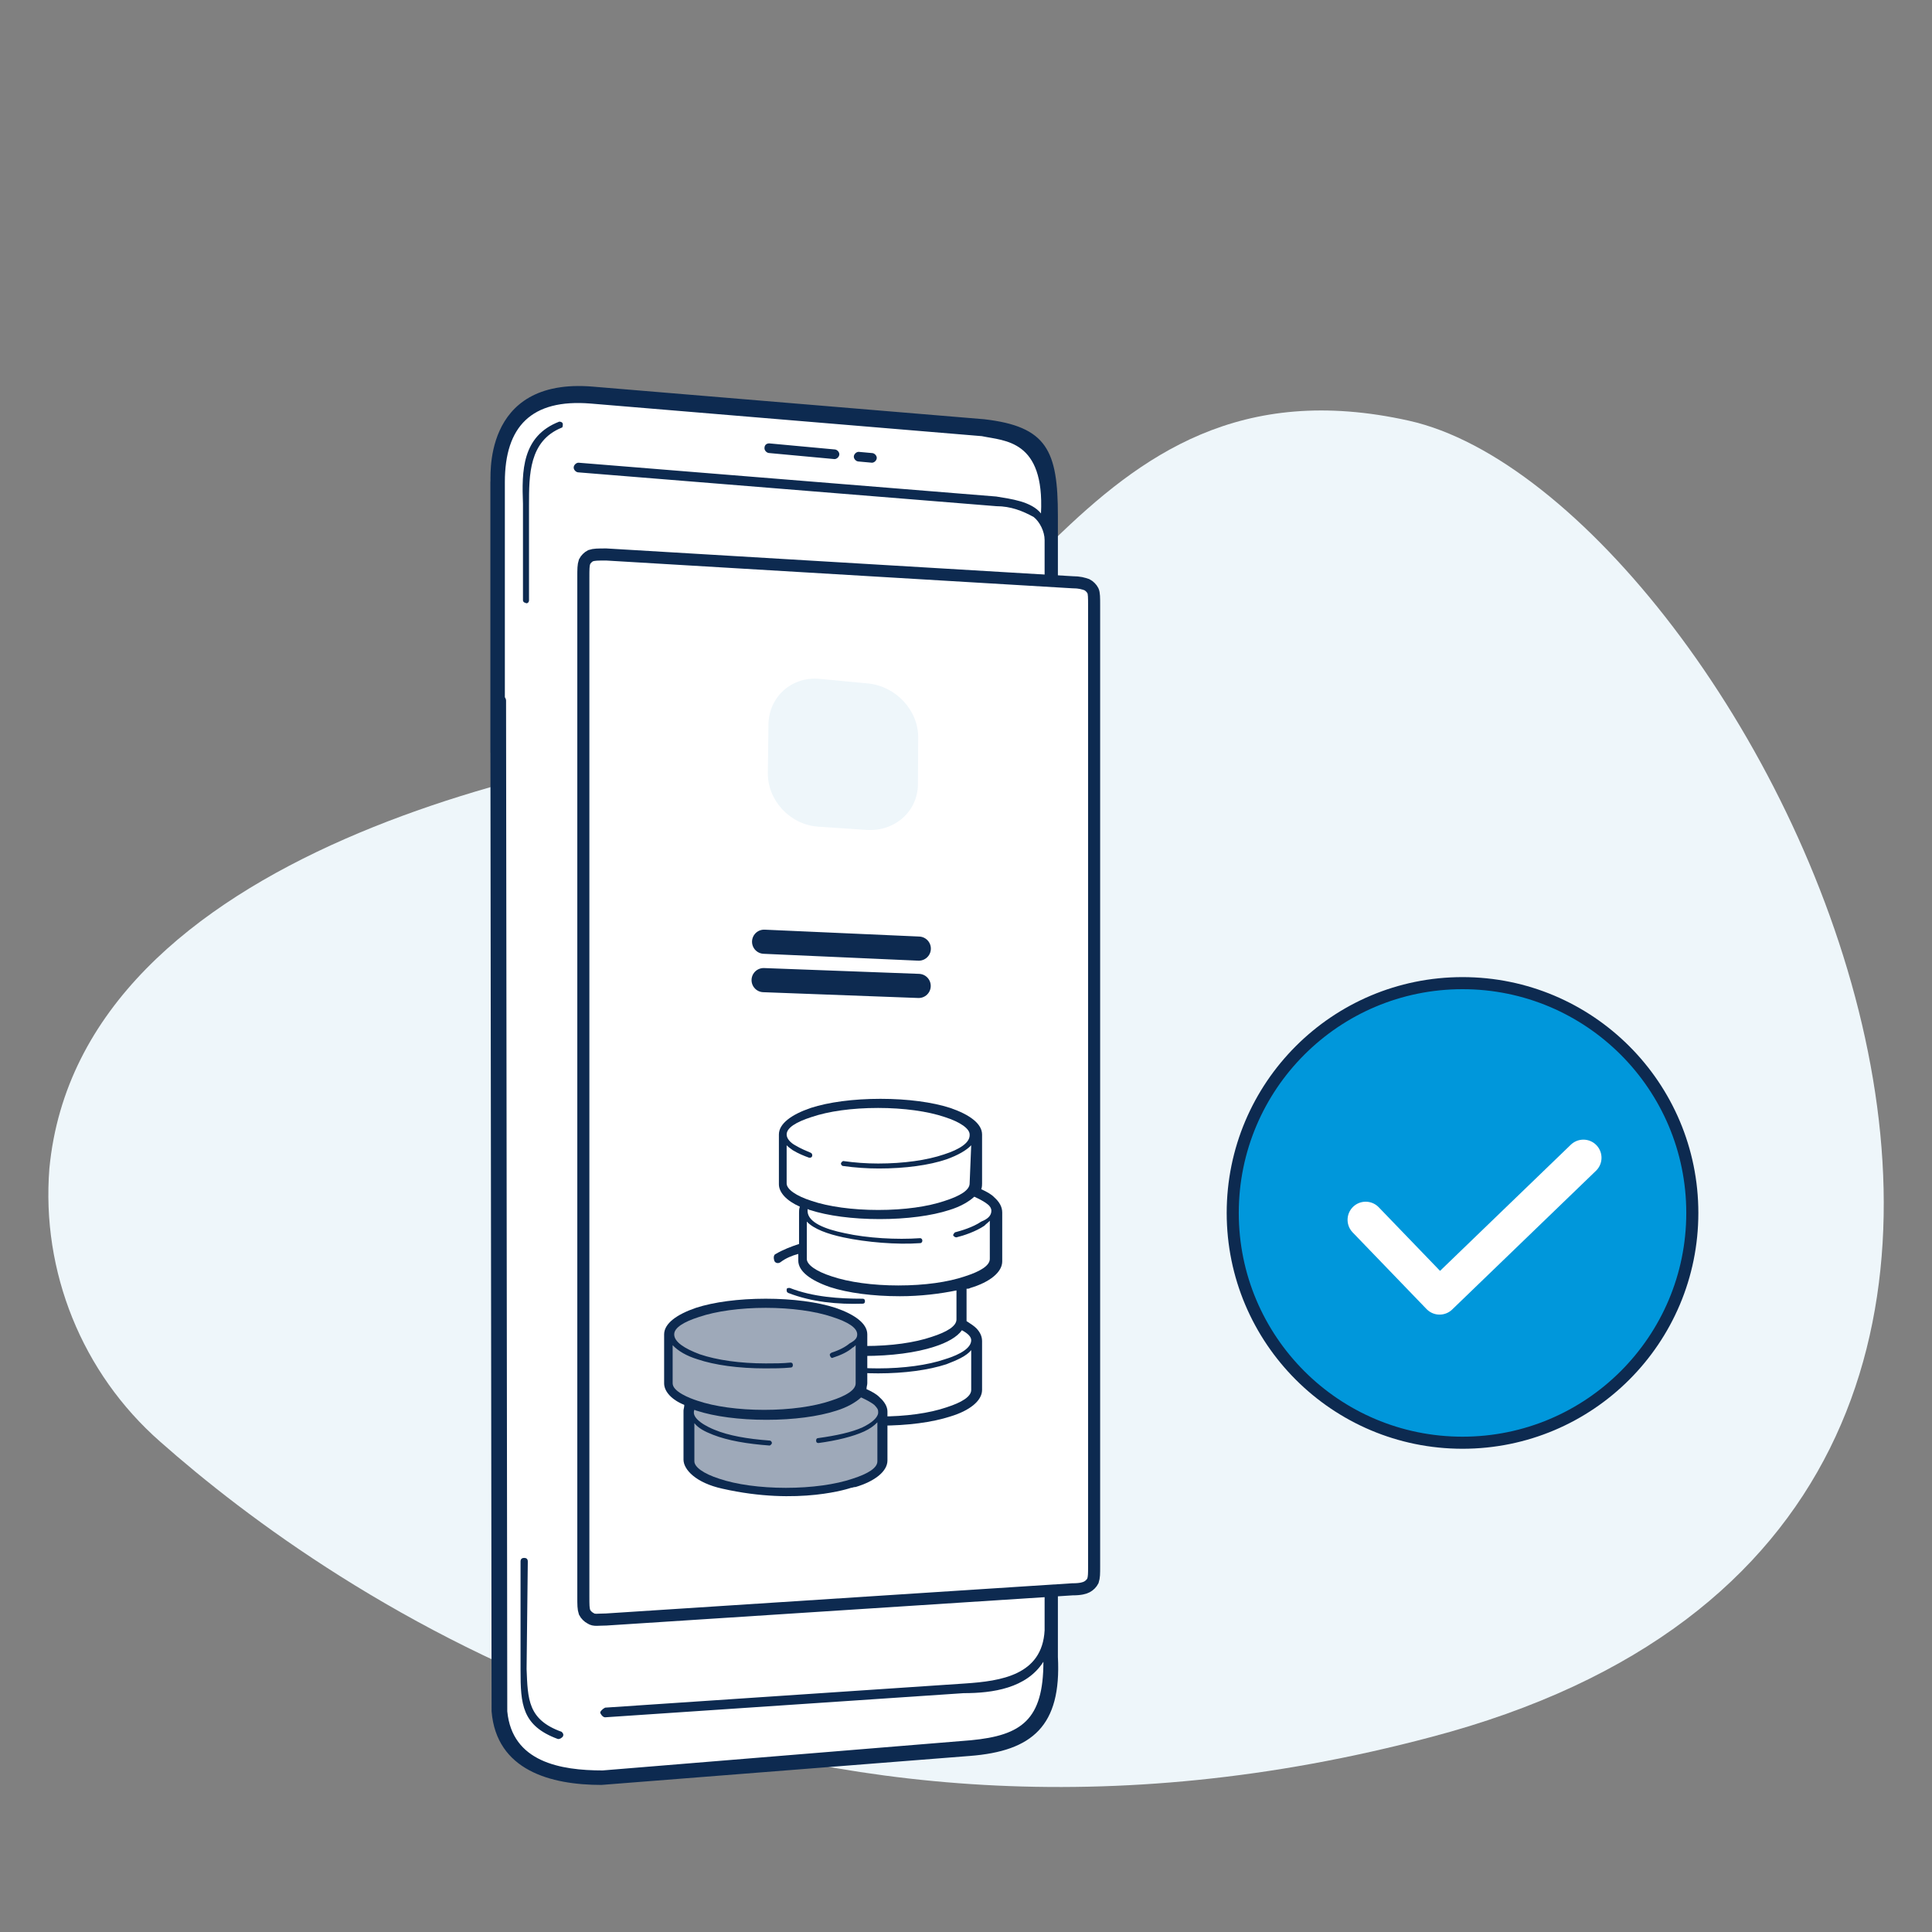
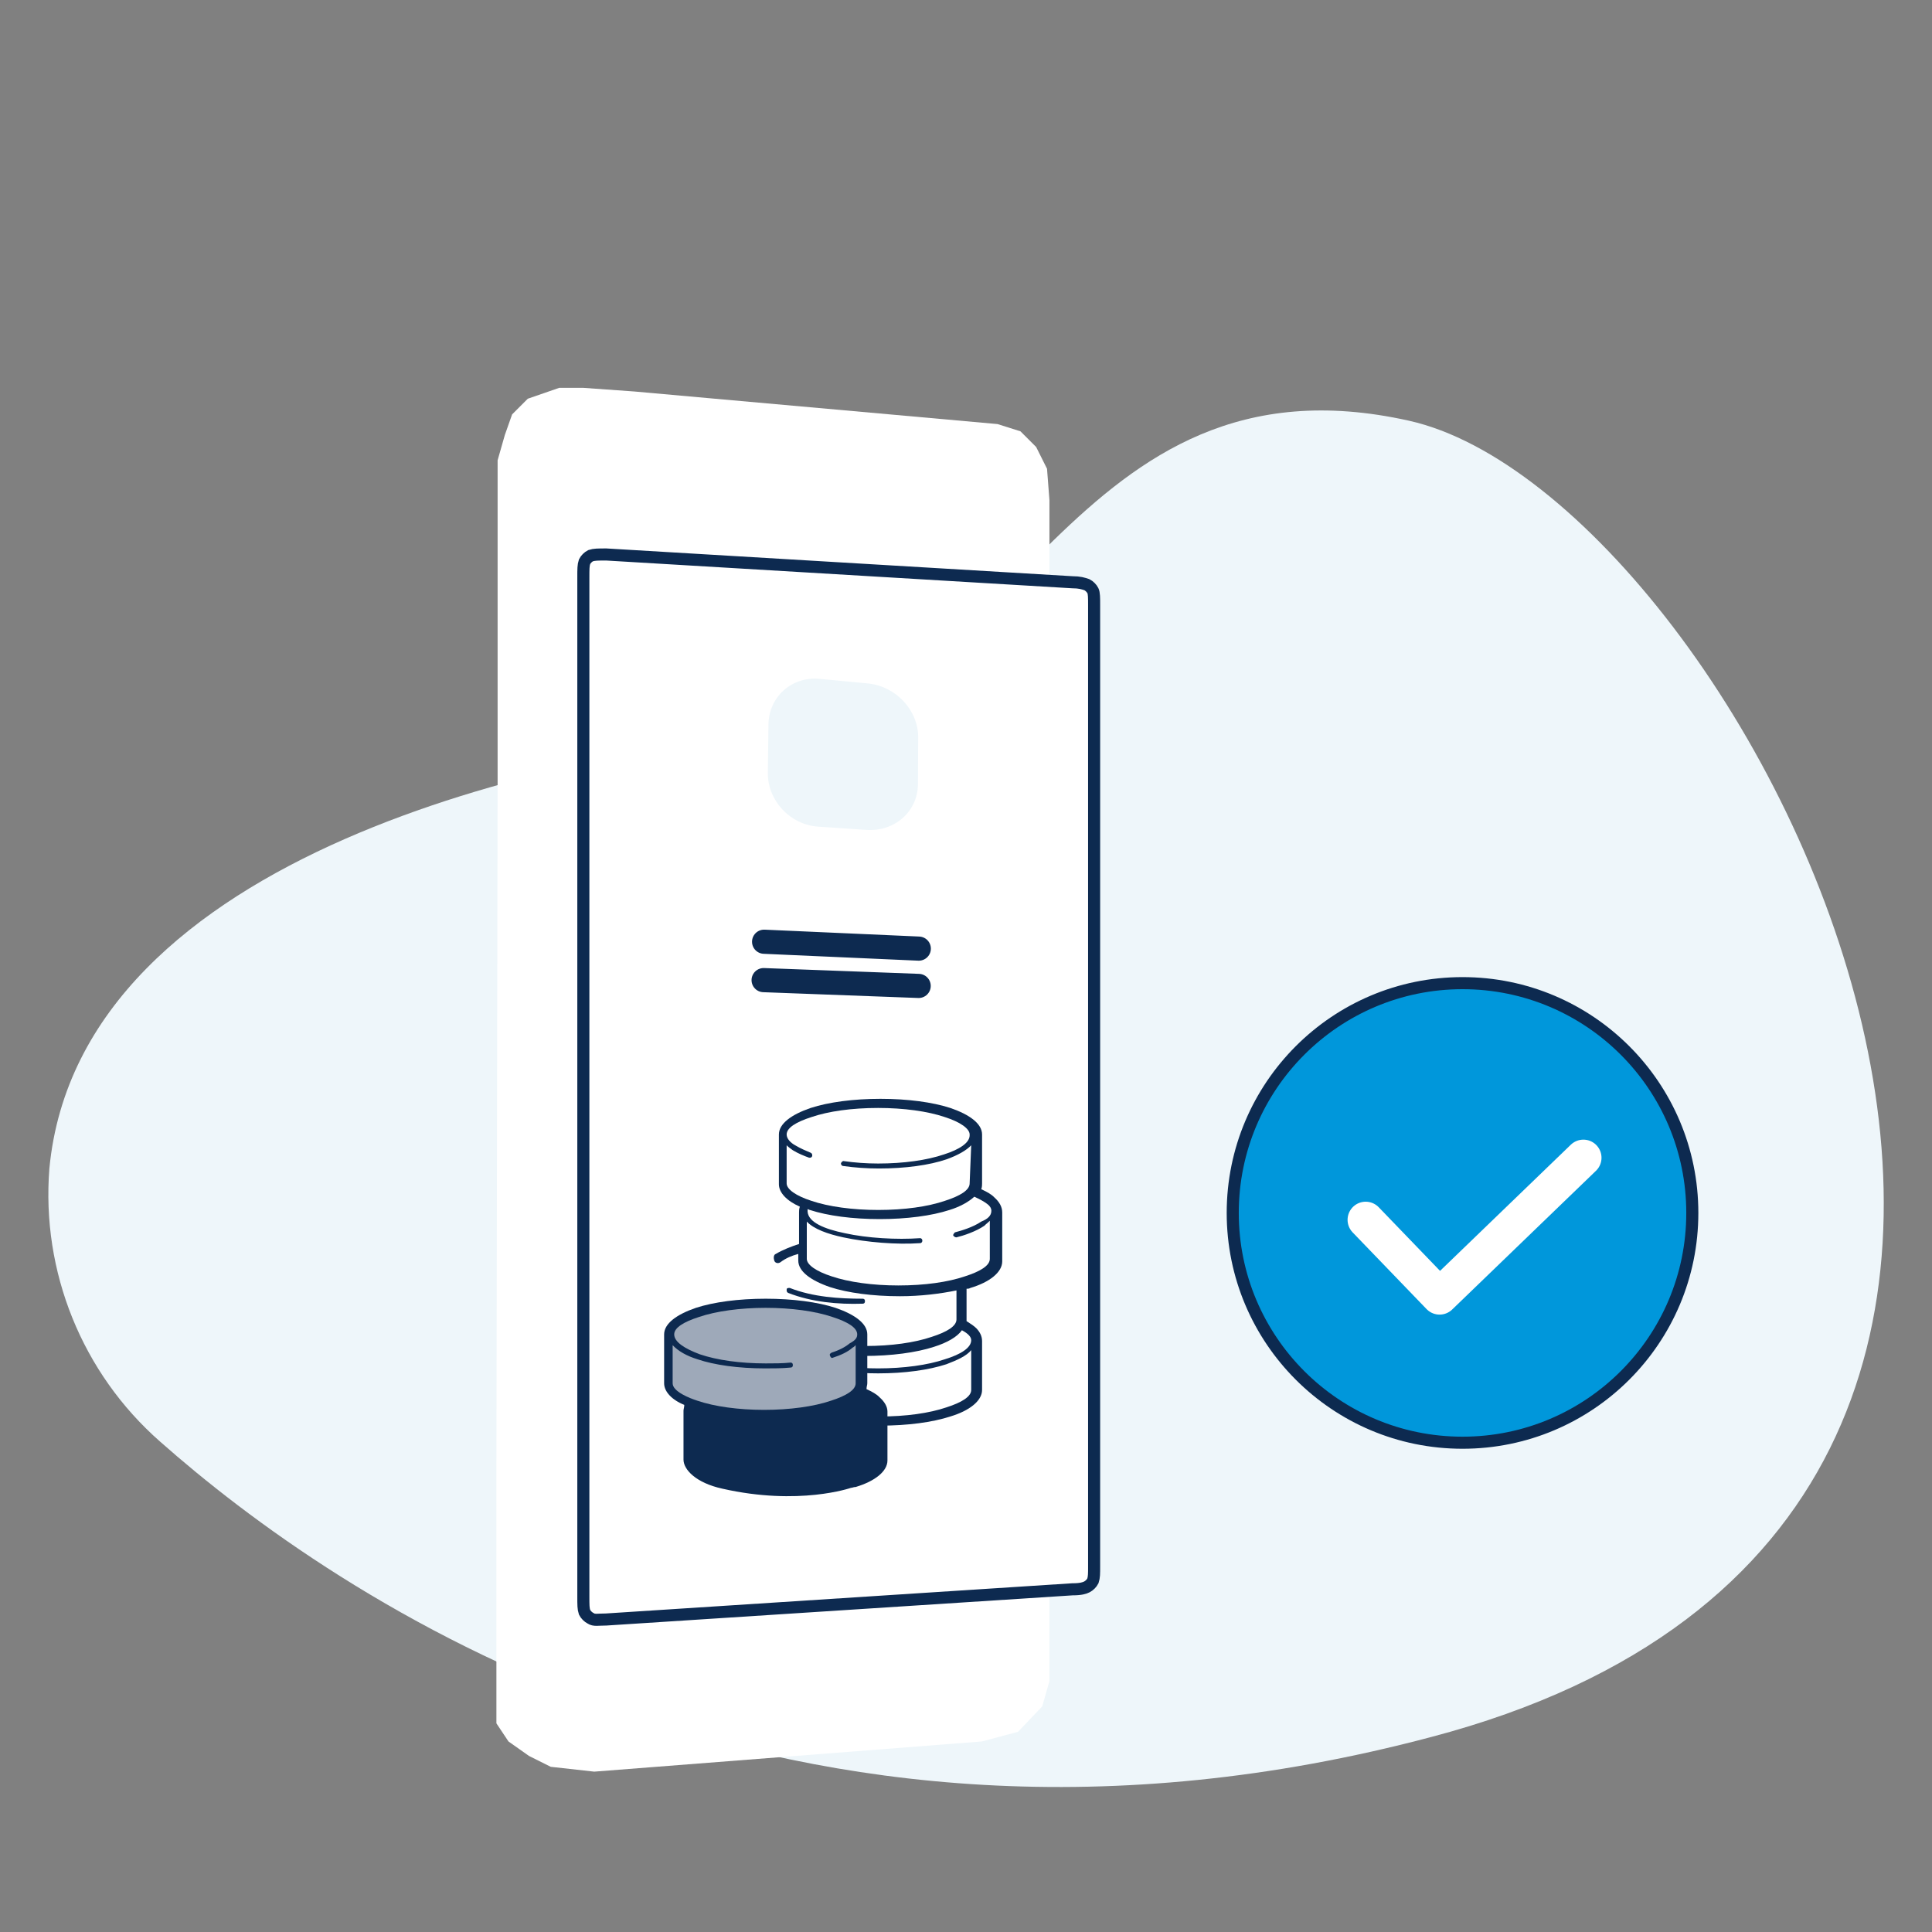
<svg xmlns="http://www.w3.org/2000/svg" width="160" height="160" viewBox="0 0 160 160" fill="none">
  <rect x="0" y="0" width="160" height="160" fill="#808080" stroke="none" />
  <path d="M4.09 96.76C3.41 105.32 6.8 113.71 13.25 119.38C27.58 132.06 64.91 158.09 118.53 143.85C188.13 125.52 144.66 41.08 116.68 34.84C88.7 28.6 83.82 58.83 63.84 60.78C46.88 62.44 6.62 70.34 4.09 96.76Z" fill="#EEF6FA" />
  <path d="M41.21 64.92V58.12V40.22V38.12L41.81 36.02L42.41 34.32L43.71 33.02L46.31 32.12H48.31L52.51 32.42L73.71 34.32L82.61 35.12L84.51 35.72L85.81 37.02L86.71 38.82L86.91 41.42V45.72V139.22L86.31 141.32L84.31 143.42L81.31 144.22L64.61 145.52L49.21 146.72L45.61 146.32L43.81 145.42L42.11 144.22L41.11 142.72V140.12V133.02V126.32V122.52L41.21 64.92Z" fill="white" />
-   <path d="M86.21 42.52C86.51 36.42 83.21 36.52 81.31 36.12L48.91 33.42C44.01 33.02 41.81 35.32 41.81 39.92V62.32C41.81 62.72 41.41 62.92 41.11 62.82C40.81 62.82 40.61 62.52 40.61 62.32V39.92C40.71 39.92 39.71 31.22 49.11 32.02L81.51 34.72C86.71 35.32 87.61 37.32 87.61 42.72V137.22C87.91 142.92 85.51 145.02 80.31 145.42L49.81 147.82C45.61 147.82 41.11 146.62 40.71 141.72L40.61 58.22C40.61 57.82 41.01 57.42 41.41 57.52C41.71 57.52 41.91 57.82 41.91 58.02L42.01 141.72C42.41 145.92 46.41 146.62 49.91 146.62L80.41 144.12C84.61 143.72 86.41 142.42 86.41 137.62C85.01 139.82 82.21 140.22 79.81 140.22L50.11 142.22C49.91 142.22 49.71 141.92 49.71 141.82C49.71 141.72 49.91 141.52 50.11 141.42L79.91 139.42C82.91 139.22 86.31 138.72 86.51 135.02V44.72C86.51 44.02 86.11 43.22 85.61 42.82C84.71 42.32 83.71 41.92 82.51 41.92L47.91 39.12C47.71 39.12 47.51 38.92 47.51 38.72C47.51 38.52 47.71 38.32 47.91 38.32L82.51 41.12C83.71 41.32 85.41 41.52 86.21 42.52ZM71.11 38.22C70.91 38.22 70.71 38.02 70.71 37.82C70.71 37.62 70.91 37.42 71.11 37.42L72.21 37.52C72.41 37.52 72.61 37.72 72.61 37.92C72.61 38.12 72.41 38.32 72.21 38.32L71.11 38.22ZM46.51 143.42C46.61 143.52 46.71 143.62 46.61 143.82C46.51 143.92 46.41 144.02 46.21 144.02C43.21 142.92 43.11 141.12 43.11 138.32V129.32C43.11 129.12 43.21 129.02 43.41 129.02C43.61 129.02 43.71 129.12 43.71 129.32L43.61 138.22C43.71 140.72 43.71 142.42 46.51 143.42ZM46.31 34.92C46.51 34.92 46.61 35.02 46.61 35.12C46.61 35.22 46.61 35.42 46.51 35.42C43.81 36.52 43.81 39.32 43.81 41.82V49.72C43.81 49.92 43.61 50.02 43.51 49.92C43.41 49.92 43.31 49.82 43.31 49.72V41.72C43.21 39.02 43.21 36.12 46.31 34.92ZM63.71 37.52C63.51 37.52 63.31 37.32 63.31 37.12C63.31 36.82 63.51 36.72 63.71 36.72L69.11 37.22C69.31 37.22 69.51 37.42 69.51 37.62C69.51 37.82 69.31 38.02 69.11 38.02L63.71 37.52Z" fill="#0D2A50" />
  <path d="M48.31 132.22V47.82C48.31 47.12 48.31 46.82 48.41 46.52C48.51 46.32 48.71 46.12 48.91 46.02C49.21 45.92 49.51 45.92 50.21 45.92L88.81 48.22C89.41 48.22 89.71 48.32 90.01 48.42C90.21 48.52 90.41 48.72 90.51 48.92C90.61 49.12 90.61 49.52 90.61 50.12V129.72C90.61 130.32 90.61 130.62 90.51 130.92C90.41 131.12 90.21 131.32 90.01 131.42C89.81 131.52 89.51 131.62 88.81 131.62L50.21 134.12C49.51 134.12 49.21 134.22 48.91 134.02C48.71 133.92 48.51 133.72 48.41 133.52C48.31 133.22 48.31 132.92 48.31 132.22Z" fill="white" stroke="#0D2A50" />
  <path d="M121.12 81.42C110.61 81.42 102.09 89.94 102.09 100.45C102.09 110.96 110.61 119.48 121.12 119.48C131.63 119.48 140.15 110.96 140.15 100.45C140.15 89.94 131.63 81.42 121.12 81.42Z" fill="#0097DB" stroke="#0D2A50" stroke-miterlimit="10" />
  <path d="M113.1 101.02L119.22 107.37L131.13 95.88" stroke="white" stroke-width="3" stroke-miterlimit="10" stroke-linecap="round" stroke-linejoin="round" />
  <path d="M63.28 77.99L76.09 78.56" stroke="#0D2A50" stroke-width="2" stroke-miterlimit="10" stroke-linecap="round" stroke-linejoin="round" />
  <path d="M63.24 81.17L76.08 81.65" stroke="#0D2A50" stroke-width="2" stroke-miterlimit="10" stroke-linecap="round" stroke-linejoin="round" />
  <path d="M71.77 68.73L67.76 68.46C65.43 68.3 63.56 66.3 63.59 63.99L63.64 60.01C63.67 57.7 65.57 56 67.89 56.22L71.87 56.6C74.19 56.82 76.05 58.82 76.04 61.07L76.02 64.94C76.01 67.19 74.11 68.88 71.77 68.73Z" fill="#EEF6FA" />
  <path d="M80.431 110.92C80.431 110.37 79.661 109.89 78.376 109.478C76.963 108.997 74.973 108.722 72.853 108.722C70.734 108.722 68.743 108.997 67.33 109.478C66.046 109.89 65.275 110.37 65.275 110.92C65.275 111.538 65.275 114.973 65.275 114.973C65.275 115.66 66.688 116.209 67.33 116.415C68.743 116.896 70.734 117.171 72.853 117.171C74.973 117.171 76.963 116.896 78.376 116.415C79.661 116.003 80.431 115.522 80.431 114.973C80.431 114.973 80.431 111.195 80.431 110.92Z" fill="white" />
  <path d="M79.276 105.15C79.276 104.601 78.505 104.12 77.221 103.708C75.808 103.227 73.817 102.952 71.698 102.952C69.578 102.952 67.588 103.227 66.175 103.708C64.89 104.12 64.12 104.601 64.12 105.15C64.12 105.768 64.12 109.203 64.12 109.203C64.12 109.89 65.532 110.439 66.175 110.645C67.588 111.126 69.578 111.401 71.698 111.401C73.817 111.401 75.808 111.126 77.221 110.645C78.505 110.233 79.276 109.752 79.276 109.203C79.276 109.203 79.276 105.425 79.276 105.15Z" fill="white" />
  <path d="M80.431 110.989C80.431 110.851 80.367 110.714 80.239 110.577C80.11 110.439 79.918 110.302 79.661 110.165C79.275 110.714 78.441 111.195 77.349 111.538C75.872 112.019 73.817 112.294 71.569 112.294C69.771 112.294 67.716 112.088 65.982 111.538C65.789 111.47 65.661 111.264 65.725 111.058C65.789 110.851 65.982 110.714 66.239 110.783C67.909 111.332 69.899 111.47 71.633 111.47C73.817 111.47 75.743 111.195 77.156 110.714C78.441 110.302 79.211 109.821 79.211 109.272V106.867C77.863 107.142 76.257 107.348 74.523 107.348C72.275 107.348 70.22 107.073 68.743 106.593C67.138 106.043 66.11 105.288 66.11 104.395V103.845C65.597 103.982 65.083 104.189 64.633 104.532C64.441 104.669 64.184 104.601 64.12 104.395C64.055 104.189 64.055 103.914 64.248 103.845C64.826 103.502 65.532 103.227 66.174 103.021V100.411C66.174 100.273 66.174 100.136 66.239 99.93C65.147 99.449 64.505 98.762 64.505 98.075V93.954C64.505 93.061 65.532 92.305 67.138 91.756C68.615 91.275 70.67 91 72.918 91C75.165 91 77.22 91.275 78.698 91.756C80.303 92.305 81.331 93.061 81.331 93.954V98.006C81.331 98.144 81.331 98.281 81.266 98.487C81.716 98.693 82.101 98.899 82.358 99.174C82.743 99.518 83 99.93 83 100.411V104.463C83 105.356 81.973 106.181 80.367 106.661C80.239 106.73 80.174 106.73 80.046 106.73V109.34V109.409C80.367 109.615 80.688 109.821 80.881 110.027C81.138 110.302 81.331 110.645 81.331 111.058V115.11C81.331 116.003 80.303 116.827 78.698 117.308C77.22 117.789 75.165 118.064 72.918 118.064C70.67 118.064 68.615 117.789 67.138 117.308C65.532 116.759 64.505 116.003 64.505 115.11V110.714C64.505 110.508 64.697 110.302 64.89 110.302C65.083 110.302 65.275 110.508 65.275 110.714V115.11C65.275 115.591 66.046 116.141 67.331 116.553C68.743 117.034 70.734 117.308 72.853 117.308C75.037 117.308 76.963 117.034 78.376 116.553C79.661 116.141 80.431 115.66 80.431 115.11V111.813C80.046 112.294 79.275 112.637 78.376 112.981C76.899 113.462 74.909 113.736 72.725 113.736C70.927 113.736 68.872 113.53 67.138 112.981C67.009 112.912 67.009 112.843 67.009 112.706C67.074 112.569 67.138 112.569 67.266 112.569C69 113.118 70.927 113.324 72.725 113.324C74.844 113.324 76.835 113.05 78.248 112.569C79.597 112.157 80.431 111.607 80.431 110.989Z" fill="#0D2A50" />
  <path d="M82.101 100.273C82.101 100.067 81.972 99.861 81.78 99.724C81.523 99.518 81.138 99.312 80.688 99.106C80.238 99.518 79.532 99.93 78.633 100.205C77.156 100.686 75.101 100.96 72.853 100.96C70.605 100.96 68.55 100.686 67.073 100.205C67.009 100.205 66.945 100.136 66.881 100.136C66.881 100.205 66.881 100.205 66.881 100.273V100.342C66.945 101.235 68.293 101.785 69.963 102.128C71.826 102.54 74.266 102.678 76.193 102.54C76.449 102.54 76.449 102.952 76.193 102.952C74.266 103.09 71.761 102.884 69.835 102.472C68.55 102.197 67.394 101.785 66.816 101.166V104.257C66.816 104.738 67.587 105.288 68.871 105.7C70.284 106.181 72.275 106.456 74.394 106.456C76.578 106.456 78.504 106.181 79.917 105.7C81.202 105.288 81.972 104.807 81.972 104.257V101.098C81.844 101.235 81.651 101.372 81.523 101.51C80.816 101.991 79.789 102.334 79.211 102.472C79.082 102.472 79.018 102.403 78.954 102.334C78.89 102.265 79.018 102.128 79.082 102.059C79.596 101.922 80.559 101.647 81.266 101.166C81.78 100.96 82.101 100.686 82.101 100.273Z" fill="white" />
  <path d="M80.431 94.847C80.046 95.259 79.339 95.671 78.376 96.014C76.963 96.495 74.972 96.77 72.789 96.77C71.825 96.77 70.798 96.701 69.835 96.564C69.706 96.564 69.642 96.427 69.642 96.358C69.642 96.289 69.77 96.152 69.835 96.152C70.798 96.289 71.761 96.358 72.725 96.358C74.844 96.358 76.77 96.083 78.183 95.602C79.468 95.19 80.302 94.641 80.302 94.022V93.954C80.302 93.473 79.532 92.923 78.247 92.511C76.835 92.03 74.844 91.756 72.725 91.756C70.541 91.756 68.614 92.03 67.201 92.511C65.917 92.923 65.147 93.404 65.147 93.954C65.147 94.297 65.468 94.641 65.853 94.847C66.302 95.121 66.816 95.328 67.137 95.465C67.266 95.534 67.266 95.602 67.266 95.74C67.201 95.877 67.137 95.877 67.009 95.877C66.624 95.74 66.11 95.534 65.66 95.259C65.468 95.121 65.275 94.984 65.147 94.847V98.006C65.147 98.487 65.917 99.037 67.201 99.449C68.614 99.93 70.605 100.204 72.725 100.204C74.908 100.204 76.835 99.93 78.247 99.449C79.532 99.037 80.302 98.556 80.302 98.006L80.431 94.847Z" fill="white" />
  <path d="M71.44 107.554C71.569 107.554 71.633 107.623 71.633 107.76C71.633 107.898 71.569 107.966 71.44 107.966C69.385 108.035 67.201 107.829 65.275 107.074C65.147 107.005 65.147 106.936 65.147 106.799C65.147 106.661 65.275 106.661 65.403 106.661C67.33 107.417 69.513 107.554 71.44 107.554Z" fill="#0D2A50" />
  <path d="M70.477 123.216C70.477 123.216 66.174 124.727 59.816 123.284C57.633 122.804 56.605 121.705 56.605 120.88V116.828C56.605 116.69 56.67 116.553 56.67 116.347C55.642 115.935 55 115.248 55 114.561V110.508C55 109.615 56.028 108.86 57.633 108.31C59.11 107.829 61.165 107.554 63.413 107.554C65.661 107.554 67.716 107.829 69.193 108.31C70.798 108.86 71.826 109.615 71.826 110.508V114.561C71.826 114.698 71.761 114.836 71.761 115.042C72.211 115.248 72.596 115.454 72.853 115.729C73.239 116.072 73.495 116.484 73.495 116.896V120.949C73.495 121.842 72.468 122.666 70.862 123.147C70.67 123.147 70.606 123.216 70.477 123.216Z" fill="#0D2A50" />
-   <path d="M72.661 117.789C72.404 118.064 72.019 118.339 71.569 118.545C70.67 118.957 69.321 119.3 67.78 119.506C67.651 119.506 67.587 119.438 67.587 119.3C67.587 119.163 67.651 119.094 67.78 119.094C69.257 118.888 70.541 118.614 71.441 118.201C72.147 117.858 72.661 117.446 72.725 117.034V116.896C72.725 116.69 72.596 116.553 72.404 116.347C72.147 116.141 71.762 115.935 71.312 115.729C70.862 116.141 70.156 116.553 69.257 116.828C67.78 117.308 65.725 117.583 63.477 117.583C61.229 117.583 59.174 117.308 57.697 116.828C57.633 116.828 57.569 116.759 57.505 116.759C57.184 117.514 58.661 118.201 59.174 118.407C60.33 118.888 61.872 119.163 63.734 119.3C63.862 119.3 63.927 119.438 63.927 119.506C63.927 119.575 63.798 119.713 63.734 119.713C61.872 119.575 60.266 119.3 59.046 118.82C58.34 118.545 57.826 118.27 57.505 117.858V121.018C57.505 121.498 58.275 122.048 59.56 122.46C60.973 122.941 62.963 123.216 65.083 123.216C67.202 123.216 69.193 122.941 70.606 122.46C71.89 122.048 72.661 121.567 72.661 121.018V117.789Z" fill="#9EA9B9" />
  <path d="M70.991 110.508C70.991 109.958 70.22 109.478 68.936 109.065C67.523 108.585 65.532 108.31 63.413 108.31C61.294 108.31 59.303 108.585 57.89 109.065C56.606 109.478 55.835 109.958 55.835 110.508C55.835 111.126 56.67 111.676 57.954 112.156C59.367 112.637 61.294 112.912 63.413 112.912C64.119 112.912 64.826 112.912 65.468 112.843C65.597 112.843 65.661 112.912 65.661 113.049C65.661 113.187 65.597 113.256 65.468 113.256C64.762 113.324 64.055 113.324 63.349 113.324C61.165 113.324 59.174 113.049 57.762 112.569C56.862 112.294 56.156 111.882 55.706 111.401V114.561C55.706 115.248 57.119 115.797 57.762 116.003C59.174 116.484 61.165 116.759 63.285 116.759C65.404 116.759 67.395 116.484 68.808 116.003C70.092 115.591 70.862 115.11 70.862 114.561V111.401C70.798 111.47 70.734 111.538 70.606 111.607C70.22 111.95 69.642 112.225 69 112.431C68.872 112.5 68.808 112.431 68.743 112.294C68.679 112.156 68.743 112.088 68.872 112.019C69.514 111.813 70.028 111.538 70.349 111.263C70.862 110.989 70.991 110.783 70.991 110.508Z" fill="#9EA9B9" />
</svg>